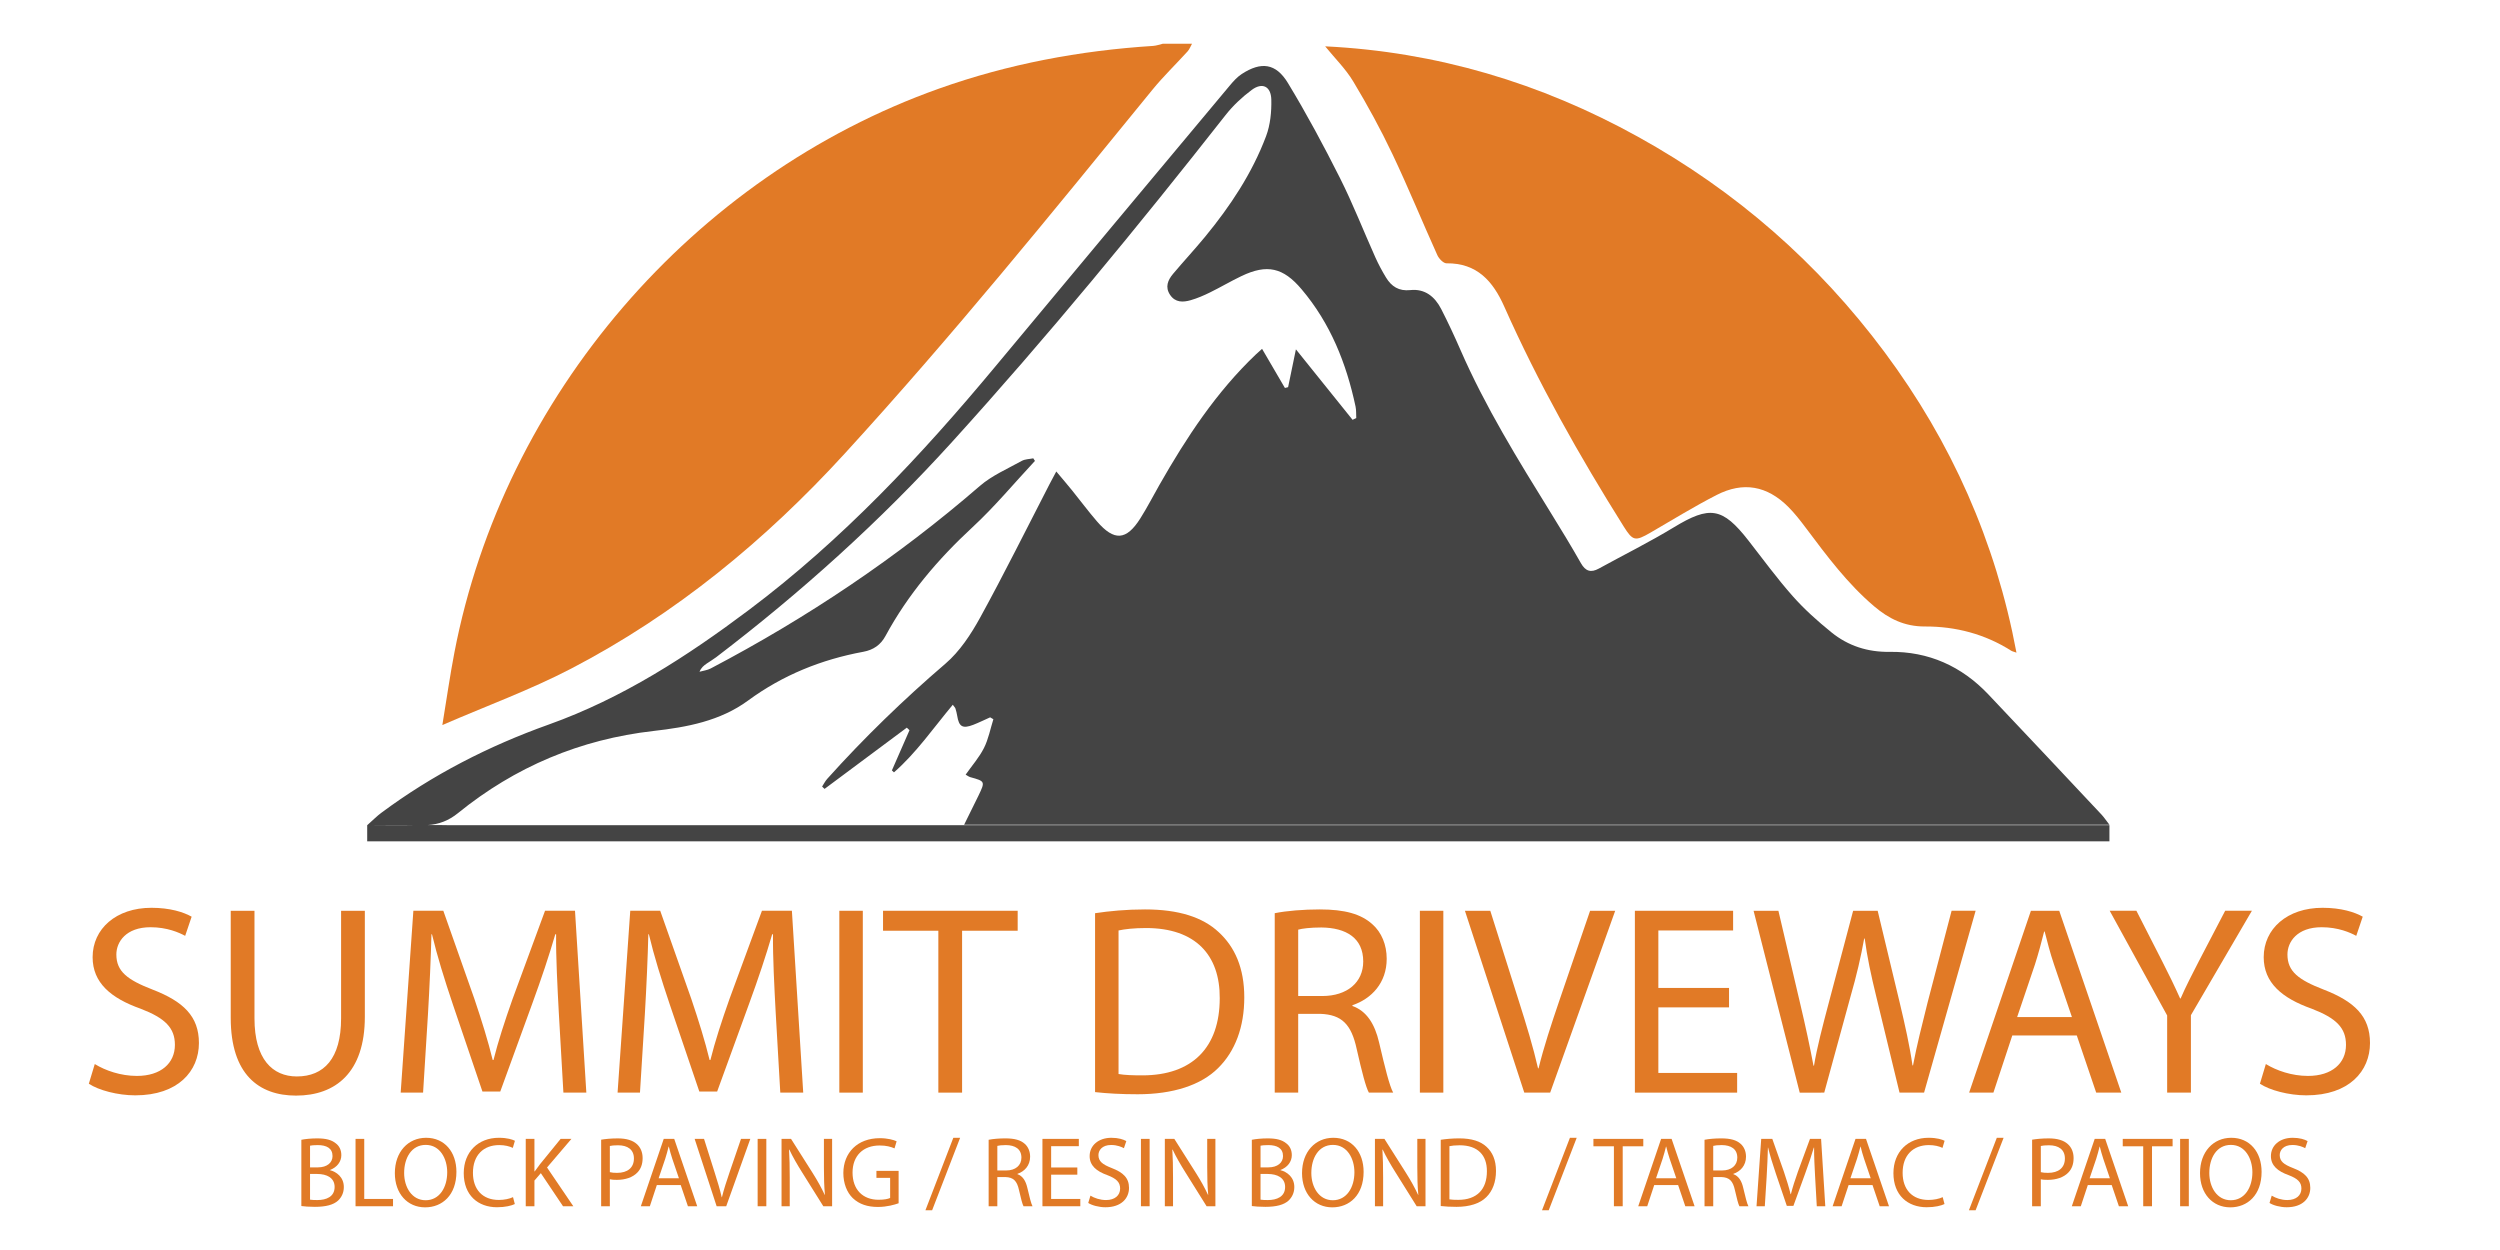
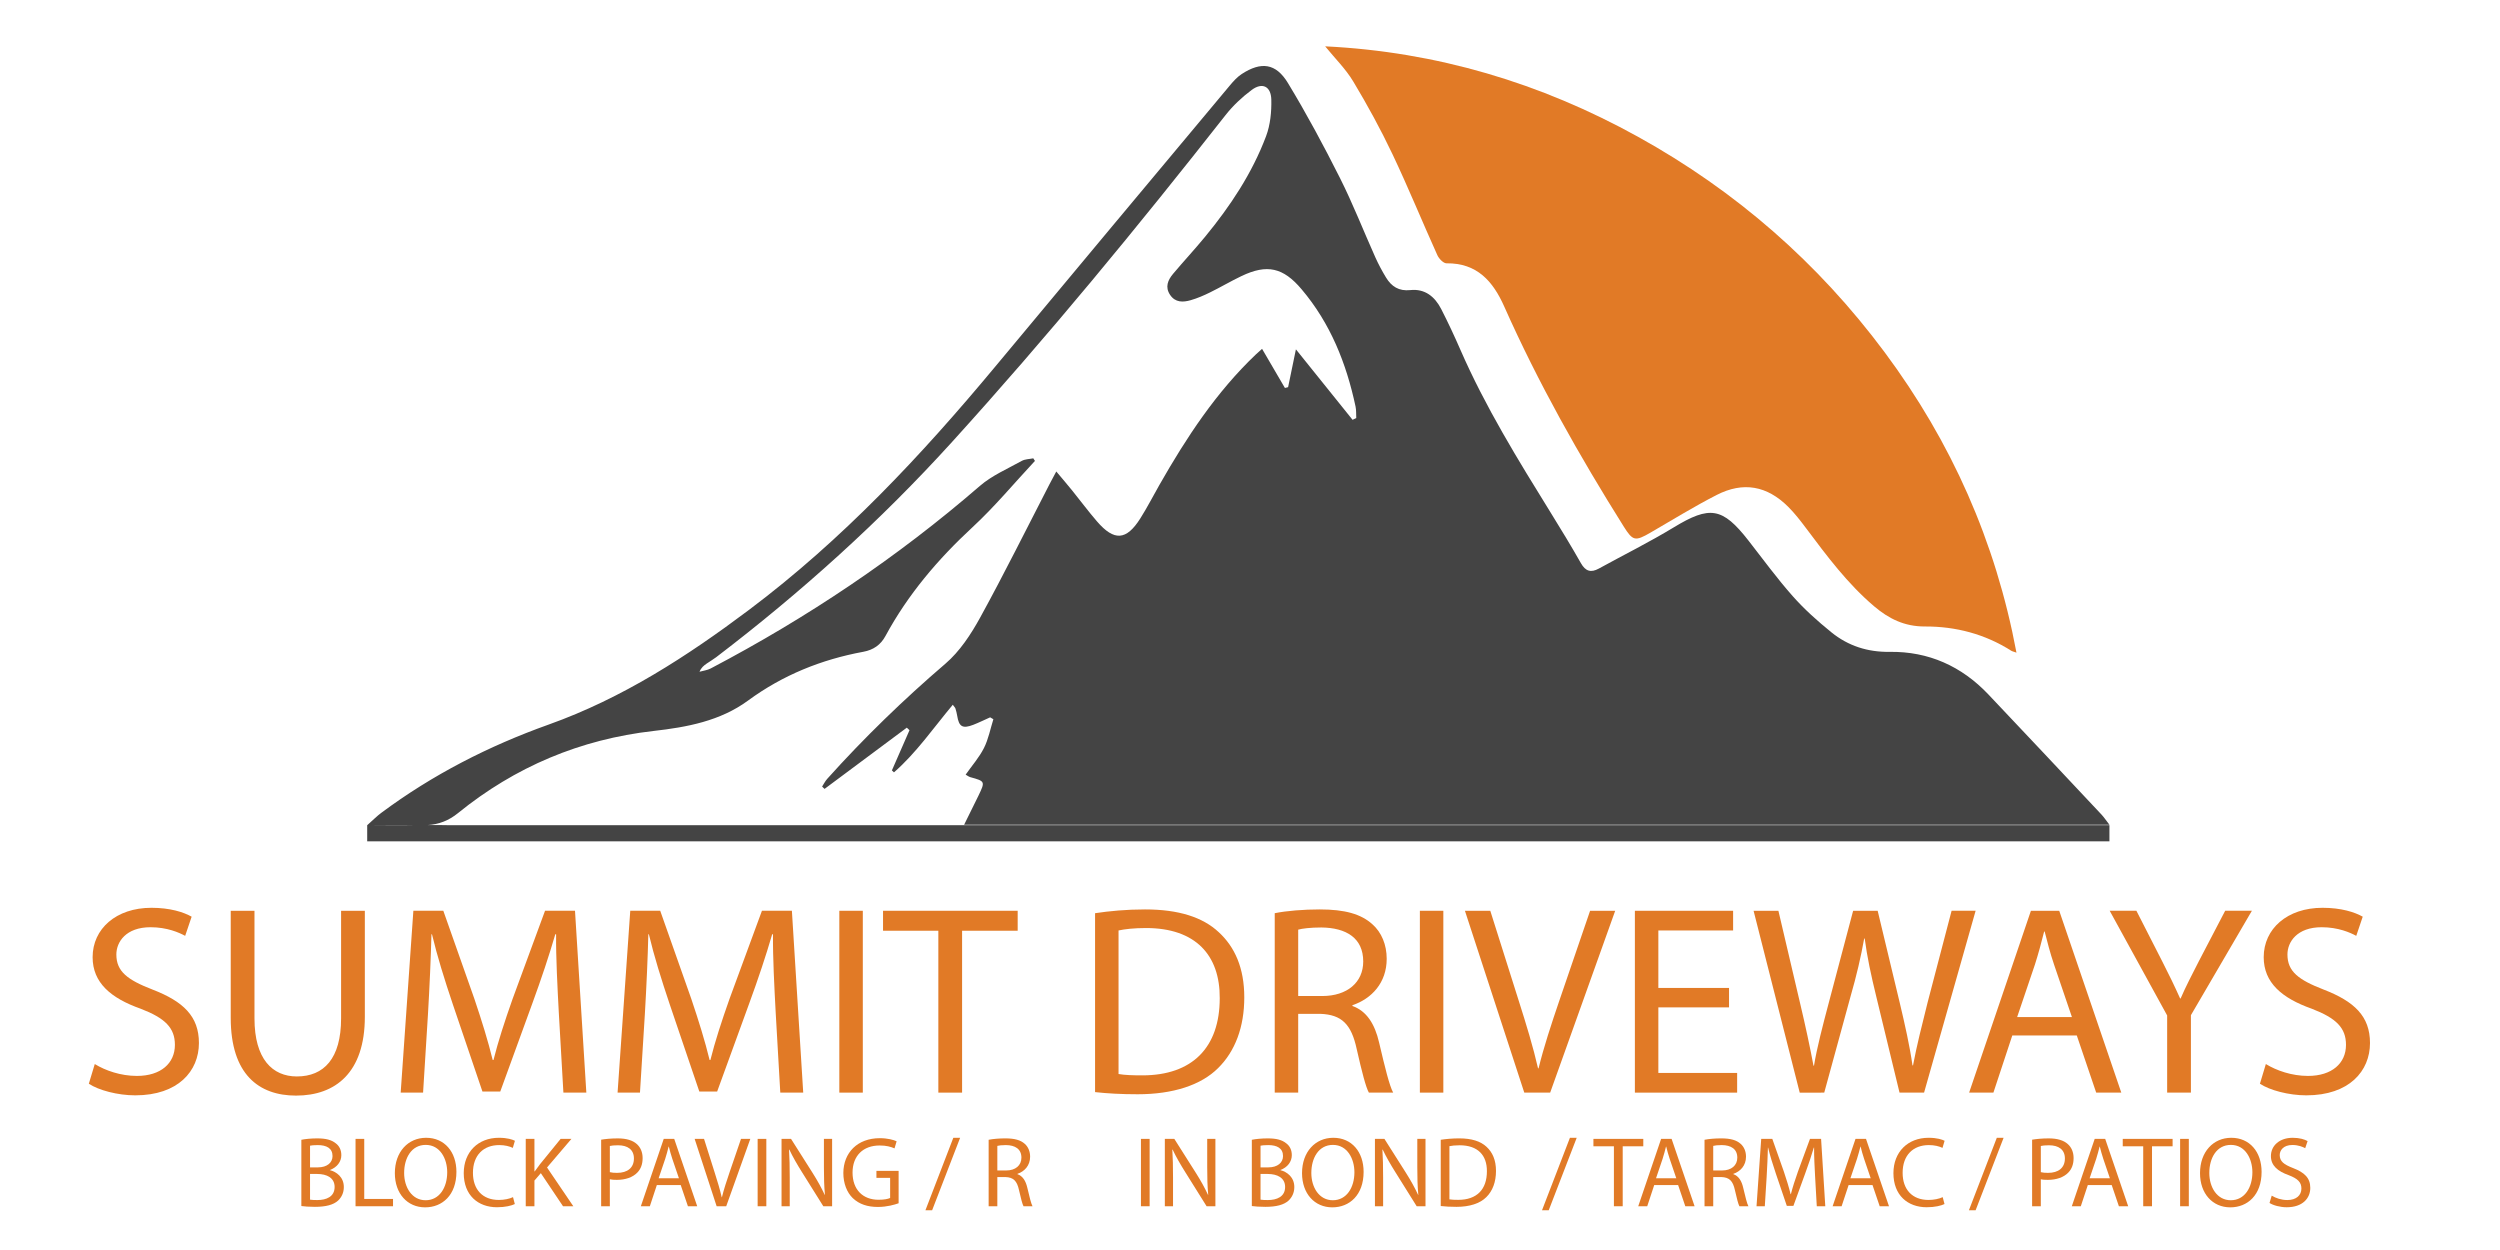
<svg xmlns="http://www.w3.org/2000/svg" version="1.1" id="Layer_1" x="0px" y="0px" width="300px" height="150px" viewBox="0 0 300 150" enable-background="new 0 0 300 150" xml:space="preserve">
  <g>
-     <path fill="#E17A26" d="M101.378,54.417c12.868-14.067,24.868-28.872,36.909-43.643c1.314-1.614,2.827-3.066,4.227-4.611   c0.23-0.254,0.354-0.606,0.527-0.913c-1.172,0-2.342,0-3.512,0c-0.383,0.089-0.763,0.234-1.15,0.259   c-8.803,0.56-17.397,2.169-25.72,5.131C83.153,21.14,60.454,47.547,54.53,78.294c-0.535,2.772-0.93,5.571-1.448,8.711   c5.381-2.33,10.579-4.231,15.448-6.765C81.078,73.712,91.858,64.826,101.378,54.417z" />
    <path fill="#444444" d="M253.131,99.025H53.928c-0.852-0.022-1.713-0.023-2.615-0.018c1.36-0.078,2.542-0.539,3.644-1.432   c6.862-5.564,14.675-8.86,23.476-9.86c4.002-0.452,7.99-1.192,11.333-3.647c4.167-3.059,8.798-4.926,13.841-5.856   c1.197-0.222,2.075-0.825,2.65-1.892c2.692-4.981,6.292-9.209,10.443-13.053c2.668-2.469,5.007-5.293,7.494-7.958   c-0.066-0.104-0.133-0.208-0.2-0.311c-0.465,0.097-0.99,0.09-1.386,0.311c-1.705,0.952-3.568,1.745-5.021,3.002   c-9.911,8.579-20.714,15.817-32.305,21.906c-0.404,0.213-0.892,0.266-1.341,0.393c0.209-0.5,0.525-0.746,0.853-0.975   c0.377-0.262,0.78-0.488,1.144-0.767c10.195-7.777,19.679-16.319,28.305-25.83c11.467-12.642,22.289-25.814,32.827-39.23   c0.89-1.132,1.98-2.156,3.137-3.016c1.261-0.937,2.31-0.448,2.351,1.152c0.036,1.466-0.117,3.037-0.627,4.396   c-1.678,4.46-4.295,8.395-7.311,12.063c-1.247,1.516-2.587,2.956-3.851,4.459c-0.622,0.741-0.987,1.579-0.36,2.519   c0.628,0.941,1.559,0.905,2.472,0.643c0.798-0.229,1.574-0.565,2.32-0.933c1.274-0.625,2.5-1.354,3.781-1.965   c3.074-1.467,5.001-1.023,7.199,1.573c3.471,4.093,5.383,8.901,6.485,14.081c0.096,0.447,0.062,0.922,0.086,1.383   c-0.147,0.072-0.294,0.144-0.442,0.215c-2.229-2.771-4.455-5.543-6.799-8.458c-0.326,1.586-0.632,3.064-0.937,4.541   c-0.128,0.031-0.255,0.063-0.384,0.094c-0.902-1.546-1.806-3.092-2.741-4.693c-0.302,0.27-0.522,0.458-0.731,0.657   c-4.779,4.546-8.348,9.986-11.587,15.671c-0.766,1.343-1.472,2.724-2.297,4.028c-1.675,2.644-3.131,2.74-5.192,0.354   c-1.038-1.201-1.984-2.48-2.982-3.715c-0.588-0.726-1.198-1.435-1.905-2.279c-0.41,0.767-0.608,1.133-0.8,1.502   c-2.761,5.346-5.431,10.742-8.327,16.013c-1.108,2.018-2.457,4.076-4.179,5.551c-5.029,4.309-9.761,8.895-14.179,13.815   c-0.246,0.274-0.413,0.617-0.616,0.927c0.097,0.096,0.195,0.188,0.293,0.282c3.29-2.448,6.58-4.897,9.871-7.349   c0.107,0.102,0.215,0.201,0.323,0.303c-0.705,1.609-1.409,3.221-2.113,4.828l0.248,0.234c2.681-2.338,4.712-5.301,7.06-8.113   c0.18,0.252,0.284,0.341,0.318,0.451c0.087,0.279,0.161,0.563,0.207,0.851c0.21,1.338,0.648,1.603,1.937,1.103   c0.686-0.268,1.348-0.595,2.021-0.895c0.129,0.074,0.259,0.15,0.388,0.227c-0.364,1.154-0.59,2.381-1.129,3.451   c-0.571,1.133-1.438,2.115-2.2,3.199c0.205,0.111,0.373,0.249,0.564,0.303c1.777,0.486,1.797,0.514,0.976,2.217   c-0.555,1.15-1.128,2.289-1.72,3.487c45.802,0,91.436,0,137.435,0c-0.45-0.579-0.673-0.92-0.946-1.21   c-4.522-4.814-9.037-9.634-13.584-14.427c-3.213-3.386-7.176-5.17-11.849-5.104c-2.646,0.037-4.972-0.719-6.976-2.338   c-1.648-1.334-3.254-2.769-4.658-4.356c-1.881-2.123-3.559-4.428-5.309-6.668c-3.119-3.996-4.639-4.198-8.953-1.58   c-2.924,1.774-5.996,3.3-8.996,4.947c-0.951,0.522-1.598,0.331-2.151-0.647c-1.153-2.035-2.372-4.035-3.603-6.024   c-3.936-6.363-7.869-12.724-10.869-19.606c-0.717-1.646-1.478-3.276-2.297-4.873c-0.762-1.479-1.947-2.457-3.709-2.267   c-1.365,0.147-2.26-0.437-2.912-1.513c-0.476-0.783-0.911-1.596-1.286-2.432c-1.418-3.164-2.681-6.404-4.235-9.498   c-1.947-3.873-4.002-7.704-6.249-11.408c-1.448-2.39-3.226-2.592-5.548-1.075c-0.547,0.358-1.009,0.877-1.434,1.386   c-9.382,11.227-18.766,22.451-28.121,33.7c-8.896,10.698-18.37,20.801-29.545,29.196c-7.449,5.597-15.215,10.621-24.056,13.778   c-7.208,2.574-13.954,6.027-20.106,10.604c-0.506,0.377-0.954,0.834-1.677,1.475c2.032,0,3.788-0.044,5.497-0.004   c-0.27,0.002-0.546,0.003-0.825,0.004h-4.672v1.938h209.068V99.025z" />
    <path fill="#E17A26" d="M167.089,18.485c1.897,3.997,3.57,8.099,5.392,12.133c0.188,0.421,0.728,0.983,1.098,0.979   c3.672-0.042,5.583,2.157,6.932,5.192c4.082,9.18,9.006,17.904,14.342,26.404c1.092,1.737,1.375,1.781,3.197,0.726   c2.637-1.529,5.238-3.133,7.947-4.522c3.195-1.637,6.05-1.106,8.586,1.417c0.793,0.792,1.486,1.692,2.163,2.592   c2.483,3.313,4.948,6.625,8.133,9.334c1.781,1.518,3.679,2.446,6.106,2.437c3.695-0.014,7.197,0.901,10.359,2.907   c0.131,0.083,0.295,0.112,0.633,0.233c-2.496-13.35-7.814-25.282-15.813-36.039c-7.998-10.754-17.879-19.377-29.602-25.866   c-11.698-6.475-24.196-10.203-37.541-10.853c1.172,1.442,2.469,2.715,3.373,4.223C164.089,12.606,165.677,15.51,167.089,18.485z" />
    <path fill="#E17A26" d="M18.302,118.747c-3.011-1.165-4.339-2.169-4.339-4.209c0-1.49,1.133-3.271,4.112-3.271   c1.976,0,3.433,0.646,4.145,1.035l0.777-2.299c-0.971-0.55-2.59-1.068-4.824-1.068c-4.242,0-7.059,2.526-7.059,5.926   c0,3.076,2.201,4.922,5.763,6.185c2.946,1.134,4.112,2.3,4.112,4.339c0,2.203-1.683,3.725-4.565,3.725   c-1.943,0-3.788-0.648-5.051-1.426l-0.713,2.363c1.165,0.778,3.465,1.393,5.569,1.393c5.149,0,7.642-2.914,7.642-6.281   C23.871,121.953,21.993,120.172,18.302,118.747z" />
    <path fill="#E17A26" d="M43.781,109.293h-2.85v12.919c0,4.824-2.072,6.962-5.31,6.962c-2.914,0-5.083-2.072-5.083-6.962v-12.918   h-2.85v12.854c0,6.766,3.368,9.324,7.836,9.324c4.728,0,8.257-2.752,8.257-9.455V109.293z" />
    <path fill="#E17A26" d="M65.404,109.292l-3.885,10.556c-0.972,2.752-1.749,5.148-2.299,7.35h-0.097   c-0.551-2.266-1.295-4.661-2.202-7.35l-3.723-10.556h-3.594l-1.522,21.823h2.688l0.583-9.357c0.194-3.27,0.356-6.929,0.421-9.648   h0.064c0.615,2.59,1.49,5.406,2.526,8.482l3.529,10.395h2.137l3.854-10.588c1.101-3.012,2.007-5.73,2.752-8.289h0.097   c-0.032,2.72,0.162,6.379,0.324,9.422l0.551,9.584h2.752L69,109.292H65.404z" />
    <path fill="#E17A26" d="M95.027,109.292h-3.594l-3.885,10.556c-0.972,2.752-1.749,5.148-2.299,7.35h-0.097   c-0.551-2.266-1.295-4.661-2.202-7.35l-3.724-10.556h-3.594l-1.522,21.823h2.687l0.583-9.357c0.194-3.27,0.356-6.929,0.421-9.648   h0.064c0.615,2.59,1.49,5.406,2.526,8.482l3.529,10.395h2.137l3.854-10.588c1.101-3.012,2.007-5.73,2.752-8.289h0.097   c-0.032,2.72,0.162,6.379,0.324,9.422l0.551,9.584h2.752L95.027,109.292z" />
    <rect x="100.72" y="109.293" fill="#E17A26" width="2.817" height="21.822" />
    <polygon fill="#E17A26" points="122.121,109.292 105.964,109.292 105.964,111.688 112.602,111.688 112.602,131.115    115.451,131.115 115.451,111.688 122.121,111.688  " />
    <path fill="#E17A26" d="M137.399,109.131c-2.234,0-4.274,0.194-5.99,0.453h-0.001v21.469c1.425,0.16,3.109,0.258,5.116,0.258   c4.242,0,7.609-1.101,9.649-3.141c2.039-2.007,3.141-4.921,3.141-8.482c0-3.529-1.134-6.056-3.076-7.836   C144.328,110.068,141.446,109.131,137.399,109.131z M137.075,129.044c-1.1,0-2.137-0.032-2.849-0.162h-0.001v-17.226   c0.745-0.162,1.846-0.291,3.303-0.291c5.958,0,8.872,3.27,8.84,8.418C146.368,125.678,143.098,129.044,137.075,129.044z" />
    <path fill="#E17A26" d="M165.498,125.126c-0.518-2.267-1.521-3.819-3.205-4.403v-0.098c2.299-0.775,4.111-2.688,4.111-5.568   c0-1.685-0.614-3.174-1.717-4.145c-1.358-1.23-3.302-1.781-6.313-1.781c-1.941,0-3.982,0.162-5.407,0.453h0.001v21.531h2.816   v-9.454h2.654c2.559,0.097,3.725,1.229,4.371,4.241c0.615,2.721,1.103,4.599,1.457,5.213h2.914   C166.729,130.273,166.211,128.17,165.498,125.126z M158.666,119.523h-2.882v-7.965c0.454-0.129,1.425-0.26,2.784-0.26   c2.979,0.033,5.02,1.264,5.02,4.08C163.588,117.873,161.678,119.523,158.666,119.523z" />
    <rect x="170.385" y="109.293" fill="#E17A26" width="2.816" height="21.822" />
    <path fill="#E17A26" d="M193.824,109.293h-3.012l-3.691,10.782c-0.971,2.849-1.878,5.603-2.493,8.127h-0.063   c-0.584-2.558-1.394-5.214-2.332-8.159l-3.399-10.75h-3.043l7.123,21.822h3.106L193.824,109.293z" />
    <polygon fill="#E17A26" points="207.973,111.656 207.973,109.293 196.186,109.293 196.186,131.116 208.457,131.116    208.457,128.753 199.002,128.753 199.002,120.885 207.484,120.885 207.484,118.553 199.002,118.553 199.002,111.656  " />
    <path fill="#E17A26" d="M218.909,131.115l3.108-11.365c0.81-2.816,1.295-4.954,1.684-7.123h0.064   c0.291,2.201,0.744,4.339,1.426,7.123l2.752,11.365h2.945l6.186-21.823h-2.883l-2.881,11.009c-0.681,2.721-1.295,5.148-1.748,7.545   h-0.065c-0.323-2.299-0.906-4.889-1.521-7.48l-2.656-11.072h-2.945l-2.914,11.01c-0.745,2.815-1.425,5.406-1.781,7.575h-0.063   c-0.39-2.104-0.972-4.823-1.619-7.544l-2.59-11.041h-2.979l5.537,21.822H218.909z" />
    <path fill="#E17A26" d="M251.543,131.115h3.012l-7.447-21.822h-3.398l-7.415,21.822h2.914l2.267-6.863h7.737L251.543,131.115z    M242.057,122.05l2.137-6.313c0.422-1.327,0.779-2.654,1.102-3.949h0.064c0.324,1.262,0.648,2.557,1.134,3.982l2.137,6.28H242.057z   " />
    <path fill="#E17A26" d="M267.02,109.292l-3.142,6.022c-0.842,1.65-1.587,3.076-2.202,4.5h-0.063c-0.681-1.521-1.328-2.85-2.171-4.5   l-3.074-6.022h-3.206l6.896,12.563v9.26h2.851v-9.293l7.317-12.53H267.02z" />
    <path fill="#E17A26" d="M278.832,118.747c-3.011-1.165-4.339-2.169-4.339-4.209c0-1.49,1.133-3.271,4.112-3.271   c1.976,0,3.433,0.646,4.145,1.035l0.777-2.299c-0.971-0.55-2.59-1.068-4.824-1.068c-4.243,0-7.059,2.526-7.059,5.926   c0,3.076,2.201,4.922,5.764,6.185c2.945,1.134,4.111,2.3,4.111,4.339c0,2.203-1.684,3.725-4.565,3.725   c-1.943,0-3.788-0.648-5.052-1.426l-0.711,2.363c1.164,0.778,3.464,1.393,5.567,1.393c5.149,0,7.642-2.914,7.642-6.281   C284.4,121.953,282.523,120.172,278.832,118.747z" />
    <path fill="#E17A26" d="M39.593,140.419v-0.022c0.851-0.312,1.367-0.996,1.367-1.775c0-0.637-0.252-1.115-0.672-1.428   c-0.504-0.407-1.176-0.588-2.219-0.588c-0.732,0-1.451,0.072-1.907,0.168h0.001v7.951c0.348,0.049,0.899,0.096,1.619,0.096   c1.319,0,2.23-0.239,2.794-0.756c0.408-0.395,0.684-0.924,0.684-1.619C41.26,141.247,40.361,140.611,39.593,140.419z    M37.205,137.482c0.168-0.035,0.443-0.071,0.923-0.071c1.055,0,1.775,0.372,1.775,1.319c0,0.779-0.647,1.354-1.751,1.354h-0.947   V137.482z M38.08,144.007c-0.372,0-0.671-0.013-0.875-0.049v-3.082h0.863c1.14,0,2.087,0.456,2.087,1.56   C40.155,143.611,39.159,144.007,38.08,144.007z" />
    <polygon fill="#E17A26" points="43.709,136.666 42.666,136.666 42.665,136.666 42.665,144.75 47.163,144.75 47.163,143.874    43.709,143.874  " />
    <path fill="#E17A26" d="M51.136,136.534c-2.159,0-3.754,1.68-3.754,4.245c0,2.447,1.499,4.103,3.634,4.103   c2.063,0,3.754-1.476,3.754-4.258C54.77,138.227,53.342,136.534,51.136,136.534z M51.075,144.029c-1.643,0-2.578-1.545-2.578-3.273   c0-1.775,0.863-3.369,2.59-3.369c1.74,0,2.579,1.68,2.579,3.285C53.666,142.507,52.73,144.029,51.075,144.029z" />
    <path fill="#E17A26" d="M59.907,137.41c0.672,0,1.235,0.145,1.631,0.336l0.252-0.852c-0.276-0.145-0.911-0.36-1.919-0.36   c-2.507,0-4.222,1.716-4.222,4.245c0,2.652,1.715,4.091,3.994,4.091c0.984,0,1.751-0.192,2.135-0.384l-0.216-0.828   c-0.42,0.203-1.067,0.336-1.703,0.336c-1.967,0-3.106-1.271-3.106-3.25C56.753,138.621,58.012,137.41,59.907,137.41z" />
    <path fill="#E17A26" d="M68.57,136.666h-1.295l-2.471,3.035c-0.204,0.263-0.42,0.551-0.636,0.863h-0.036v-3.898h-1.043v8.084h1.043   v-3.082l0.768-0.889l2.663,3.971h1.235l-3.154-4.652L68.57,136.666z" />
    <path fill="#E17A26" d="M76.407,137.279c-0.48-0.432-1.236-0.672-2.267-0.672c-0.84,0-1.5,0.072-2.003,0.156h0.001v7.987h1.043   v-3.237c0.239,0.059,0.527,0.071,0.839,0.071c1.02,0,1.919-0.3,2.471-0.888c0.408-0.42,0.624-0.996,0.624-1.729   C77.115,138.251,76.851,137.663,76.407,137.279z M74.044,140.744c-0.347,0-0.635-0.023-0.863-0.084v-3.143   c0.179-0.049,0.527-0.084,0.983-0.084c1.152,0,1.907,0.517,1.907,1.584C76.071,140.133,75.303,140.744,74.044,140.744z" />
    <path fill="#E17A26" d="M79.648,136.666l-2.747,8.084h1.08l0.839-2.543h2.866l0.864,2.543h1.115l-2.758-8.084H79.648z    M79.036,141.393l0.792-2.34c0.157-0.49,0.288-0.984,0.408-1.463h0.024c0.119,0.469,0.239,0.948,0.419,1.477l0.792,2.326H79.036z" />
    <path fill="#E17A26" d="M87.554,140.659c-0.36,1.056-0.695,2.075-0.923,3.011h-0.024c-0.216-0.947-0.516-1.932-0.864-3.021   l-1.259-3.982h-1.127l2.639,8.084v-0.001h1.15l2.891-8.084h-1.116L87.554,140.659z" />
    <rect x="90.917" y="136.666" fill="#E17A26" width="1.043" height="8.084" />
    <path fill="#E17A26" d="M98.87,140.049c0,1.26,0.024,2.242,0.12,3.322l-0.024,0.012c-0.384-0.826-0.851-1.679-1.451-2.627   l-2.591-4.09h-1.139v8.084h0.983v-3.454c0-1.343-0.024-2.313-0.084-3.334l0.036-0.012c0.408,0.875,0.948,1.799,1.511,2.698   l2.567,4.102h1.055v-8.084H98.87V140.049z" />
    <path fill="#E17A26" d="M105.172,141.344h1.644v2.411c-0.241,0.119-0.708,0.216-1.392,0.216c-1.883,0-3.118-1.212-3.118-3.263   c0-2.026,1.283-3.25,3.25-3.25c0.816,0,1.355,0.157,1.787,0.349l0.252-0.853c-0.348-0.168-1.08-0.372-2.015-0.372   c-2.711,0-4.366,1.764-4.378,4.174c0,1.26,0.431,2.34,1.127,3.012c0.791,0.754,1.799,1.066,3.022,1.066   c1.091,0,2.014-0.275,2.482-0.443h0.002v-3.887h-2.663V141.344z" />
    <polygon fill="#E17A26" points="111.053,145.229 111.857,145.229 115.215,136.534 114.399,136.534  " />
    <path fill="#E17A26" d="M122.091,140.898v-0.035c0.852-0.288,1.523-0.995,1.523-2.063c0-0.622-0.229-1.175-0.636-1.534   c-0.503-0.455-1.223-0.66-2.338-0.66c-0.72,0-1.476,0.061-2.003,0.168v7.976h1.043v-3.502h0.983   c0.947,0.036,1.379,0.456,1.619,1.571c0.228,1.007,0.408,1.703,0.54,1.931h1.08c-0.168-0.312-0.36-1.093-0.624-2.22   C123.086,141.689,122.715,141.115,122.091,140.898z M120.747,140.456h-1.067v-2.95c0.168-0.048,0.527-0.096,1.031-0.096   c1.104,0.012,1.859,0.468,1.859,1.511C122.57,139.846,121.862,140.456,120.747,140.456z" />
-     <polygon fill="#E17A26" points="126.136,140.96 129.278,140.96 129.279,140.96 129.279,140.098 126.137,140.098 126.137,137.542    129.459,137.542 129.459,136.666 125.093,136.666 125.093,144.75 129.638,144.75 129.638,143.874 126.136,143.874  " />
-     <path fill="#E17A26" d="M133.419,140.17c-1.115-0.434-1.607-0.805-1.607-1.561c0-0.551,0.42-1.211,1.523-1.211   c0.732,0,1.271,0.24,1.535,0.385l0.288-0.852c-0.36-0.205-0.959-0.396-1.787-0.396c-1.571,0-2.614,0.936-2.614,2.195   c0,1.14,0.816,1.822,2.135,2.291c1.091,0.418,1.523,0.85,1.523,1.605c0,0.816-0.624,1.38-1.691,1.38   c-0.72,0-1.403-0.239-1.871-0.528l-0.265,0.877c0.432,0.287,1.284,0.516,2.063,0.516c1.908,0,2.831-1.079,2.831-2.327   C135.482,141.357,134.786,140.697,133.419,140.17z" />
    <rect x="136.913" y="136.666" fill="#E17A26" width="1.043" height="8.084" />
    <path fill="#E17A26" d="M144.865,140.049c0,1.26,0.024,2.242,0.12,3.322l-0.024,0.012c-0.384-0.826-0.851-1.679-1.451-2.627   l-2.591-4.09h-1.139v8.084h0.983v-3.454c0-1.343-0.024-2.313-0.084-3.334l0.036-0.012c0.408,0.875,0.948,1.799,1.511,2.698   l2.567,4.102h1.055v-8.084h-0.983V140.049z" />
    <path fill="#E17A26" d="M153.65,140.419v-0.022c0.852-0.312,1.367-0.996,1.367-1.775c0-0.637-0.252-1.115-0.672-1.428   c-0.504-0.407-1.176-0.588-2.219-0.588c-0.732,0-1.451,0.072-1.907,0.168h0v7.951c0.349,0.049,0.899,0.096,1.62,0.096   c1.318,0,2.23-0.239,2.794-0.756c0.408-0.395,0.685-0.924,0.685-1.619C155.318,141.247,154.419,140.611,153.65,140.419z    M151.264,137.482c0.168-0.035,0.444-0.071,0.924-0.071c1.055,0,1.774,0.372,1.774,1.319c0,0.779-0.647,1.354-1.751,1.354h-0.947   V137.482z M152.139,144.007c-0.371,0-0.672-0.013-0.875-0.049v-3.082h0.863c1.141,0,2.087,0.456,2.087,1.56   C154.214,143.611,153.219,144.007,152.139,144.007z" />
    <path fill="#E17A26" d="M159.998,136.534c-2.158,0-3.754,1.68-3.754,4.245c0,2.447,1.5,4.103,3.635,4.103   c2.063,0,3.754-1.476,3.754-4.258C163.633,138.227,162.205,136.534,159.998,136.534z M159.938,144.029   c-1.643,0-2.578-1.545-2.578-3.273c0-1.775,0.863-3.369,2.591-3.369c1.739,0,2.579,1.68,2.579,3.285   C162.529,142.507,161.593,144.029,159.938,144.029z" />
    <path fill="#E17A26" d="M170.076,140.049c0,1.26,0.023,2.242,0.121,3.322l-0.024,0.012c-0.384-0.826-0.851-1.679-1.45-2.627   l-2.592-4.09h-1.139v8.084h0.982v-3.454c0-1.343-0.023-2.313-0.084-3.334l0.036-0.012c0.407,0.875,0.948,1.799,1.511,2.698   l2.566,4.102h1.057v-8.084h-0.984V140.049z" />
    <path fill="#E17A26" d="M175.107,136.605c-0.828,0-1.584,0.072-2.219,0.168v7.951c0.527,0.062,1.151,0.098,1.896,0.098   c1.569,0,2.817-0.408,3.573-1.164c0.756-0.744,1.162-1.823,1.162-3.143c0-1.307-0.42-2.242-1.139-2.902   C177.673,136.954,176.605,136.605,175.107,136.605z M174.986,143.982c-0.408,0-0.791-0.012-1.055-0.06v-6.381   c0.276-0.06,0.685-0.108,1.223-0.108c2.207,0,3.287,1.213,3.275,3.119C178.43,142.736,177.217,143.982,174.986,143.982z" />
    <polygon fill="#E17A26" points="185.043,145.229 185.848,145.229 189.205,136.534 188.391,136.534  " />
    <polygon fill="#E17A26" points="197.195,136.666 191.211,136.666 191.211,137.555 193.669,137.555 193.669,144.75 194.725,144.75    194.725,137.555 197.195,137.555  " />
    <path fill="#E17A26" d="M199.334,136.666l-2.746,8.084h1.079l0.839-2.543h2.868l0.862,2.543h1.115l-2.758-8.084H199.334z    M198.723,141.393l0.791-2.34c0.156-0.49,0.288-0.984,0.408-1.463h0.023c0.119,0.469,0.24,0.948,0.42,1.477l0.791,2.326H198.723z" />
    <path fill="#E17A26" d="M207.999,140.898v-0.035c0.851-0.288,1.522-0.995,1.522-2.063c0-0.622-0.229-1.175-0.637-1.534   c-0.504-0.455-1.223-0.66-2.338-0.66c-0.721,0-1.477,0.061-2.004,0.168h0.002v7.976h1.044v-3.502h0.983   c0.947,0.036,1.379,0.456,1.619,1.571c0.227,1.007,0.408,1.703,0.539,1.931h1.08c-0.168-0.312-0.359-1.093-0.625-2.22   C208.993,141.689,208.622,141.115,207.999,140.898z M206.654,140.456h-1.067v-2.95c0.168-0.048,0.527-0.096,1.031-0.096   c1.103,0.012,1.858,0.468,1.858,1.511C208.477,139.846,207.77,140.456,206.654,140.456z" />
    <path fill="#E17A26" d="M217.198,136.665l-1.439,3.91c-0.36,1.021-0.647,1.907-0.852,2.723h-0.035   c-0.204-0.84-0.479-1.728-0.815-2.723l-1.38-3.91h-1.331l-0.563,8.084h0.994l0.217-3.466c0.072-1.213,0.133-2.566,0.156-3.574   h0.022c0.229,0.959,0.554,2.003,0.937,3.143l1.308,3.851h0.792l1.427-3.923c0.409-1.114,0.744-2.123,1.021-3.069h0.035   c-0.012,1.009,0.06,2.362,0.121,3.49l0.201,3.549h1.02l-0.504-8.084H217.198z" />
    <path fill="#E17A26" d="M222.661,136.666l-2.746,8.084h1.079l0.84-2.543h2.867l0.863,2.543h1.115l-2.759-8.084H222.661z    M222.05,141.393l0.792-2.34c0.155-0.49,0.287-0.984,0.407-1.463h0.024c0.119,0.469,0.238,0.948,0.42,1.477l0.791,2.326H222.05z" />
    <path fill="#E17A26" d="M231.469,137.41c0.672,0,1.235,0.145,1.631,0.336l0.252-0.852c-0.274-0.145-0.91-0.36-1.918-0.36   c-2.508,0-4.223,1.716-4.223,4.245c0,2.652,1.715,4.091,3.994,4.091c0.984,0,1.751-0.192,2.135-0.384l-0.216-0.828   c-0.42,0.203-1.067,0.336-1.703,0.336c-1.966,0-3.106-1.271-3.106-3.25C228.314,138.621,229.574,137.41,231.469,137.41z" />
    <polygon fill="#E17A26" points="236.271,145.229 237.075,145.229 240.432,136.534 239.617,136.534  " />
    <path fill="#E17A26" d="M248.125,137.279c-0.48-0.432-1.236-0.672-2.268-0.672c-0.84,0-1.5,0.072-2.004,0.156v7.987h1.045v-3.237   c0.238,0.059,0.526,0.071,0.84,0.071c1.019,0,1.919-0.3,2.47-0.888c0.408-0.42,0.624-0.996,0.624-1.729   C248.832,138.251,248.568,137.663,248.125,137.279z M245.761,140.744c-0.347,0-0.635-0.023-0.862-0.084v-3.143   c0.179-0.049,0.526-0.084,0.982-0.084c1.151,0,1.907,0.517,1.907,1.584C247.788,140.133,247.021,140.744,245.761,140.744z" />
    <path fill="#E17A26" d="M251.364,136.666l-2.746,8.084h1.079l0.84-2.543h2.867l0.863,2.543h1.115l-2.759-8.084H251.364z    M250.754,141.393l0.792-2.34c0.155-0.49,0.287-0.984,0.407-1.463h0.023c0.121,0.469,0.239,0.948,0.42,1.477l0.791,2.326H250.754z" />
    <polygon fill="#E17A26" points="254.729,137.555 257.186,137.555 257.186,144.75 258.241,144.75 258.241,137.555 260.712,137.555    260.712,136.666 254.729,136.666  " />
    <rect x="261.614" y="136.666" fill="#E17A26" width="1.044" height="8.084" />
    <path fill="#E17A26" d="M267.756,136.534c-2.158,0-3.754,1.68-3.754,4.245c0,2.447,1.499,4.103,3.634,4.103   c2.064,0,3.755-1.476,3.755-4.258C271.391,138.227,269.963,136.534,267.756,136.534z M267.696,144.029   c-1.644,0-2.579-1.545-2.579-3.273c0-1.775,0.863-3.369,2.591-3.369c1.739,0,2.579,1.68,2.579,3.285   C270.287,142.507,269.352,144.029,267.696,144.029z" />
    <path fill="#E17A26" d="M275.172,140.17c-1.115-0.434-1.605-0.805-1.605-1.561c0-0.551,0.418-1.211,1.521-1.211   c0.73,0,1.271,0.24,1.535,0.385l0.288-0.852c-0.359-0.205-0.96-0.396-1.787-0.396c-1.571,0-2.614,0.936-2.614,2.195   c0,1.14,0.816,1.822,2.135,2.291c1.09,0.418,1.523,0.85,1.523,1.605c0,0.816-0.624,1.38-1.691,1.38   c-0.72,0-1.402-0.239-1.871-0.528l-0.265,0.877c0.433,0.287,1.284,0.516,2.063,0.516c1.906,0,2.83-1.079,2.83-2.327   C277.234,141.357,276.539,140.697,275.172,140.17z" />
  </g>
</svg>